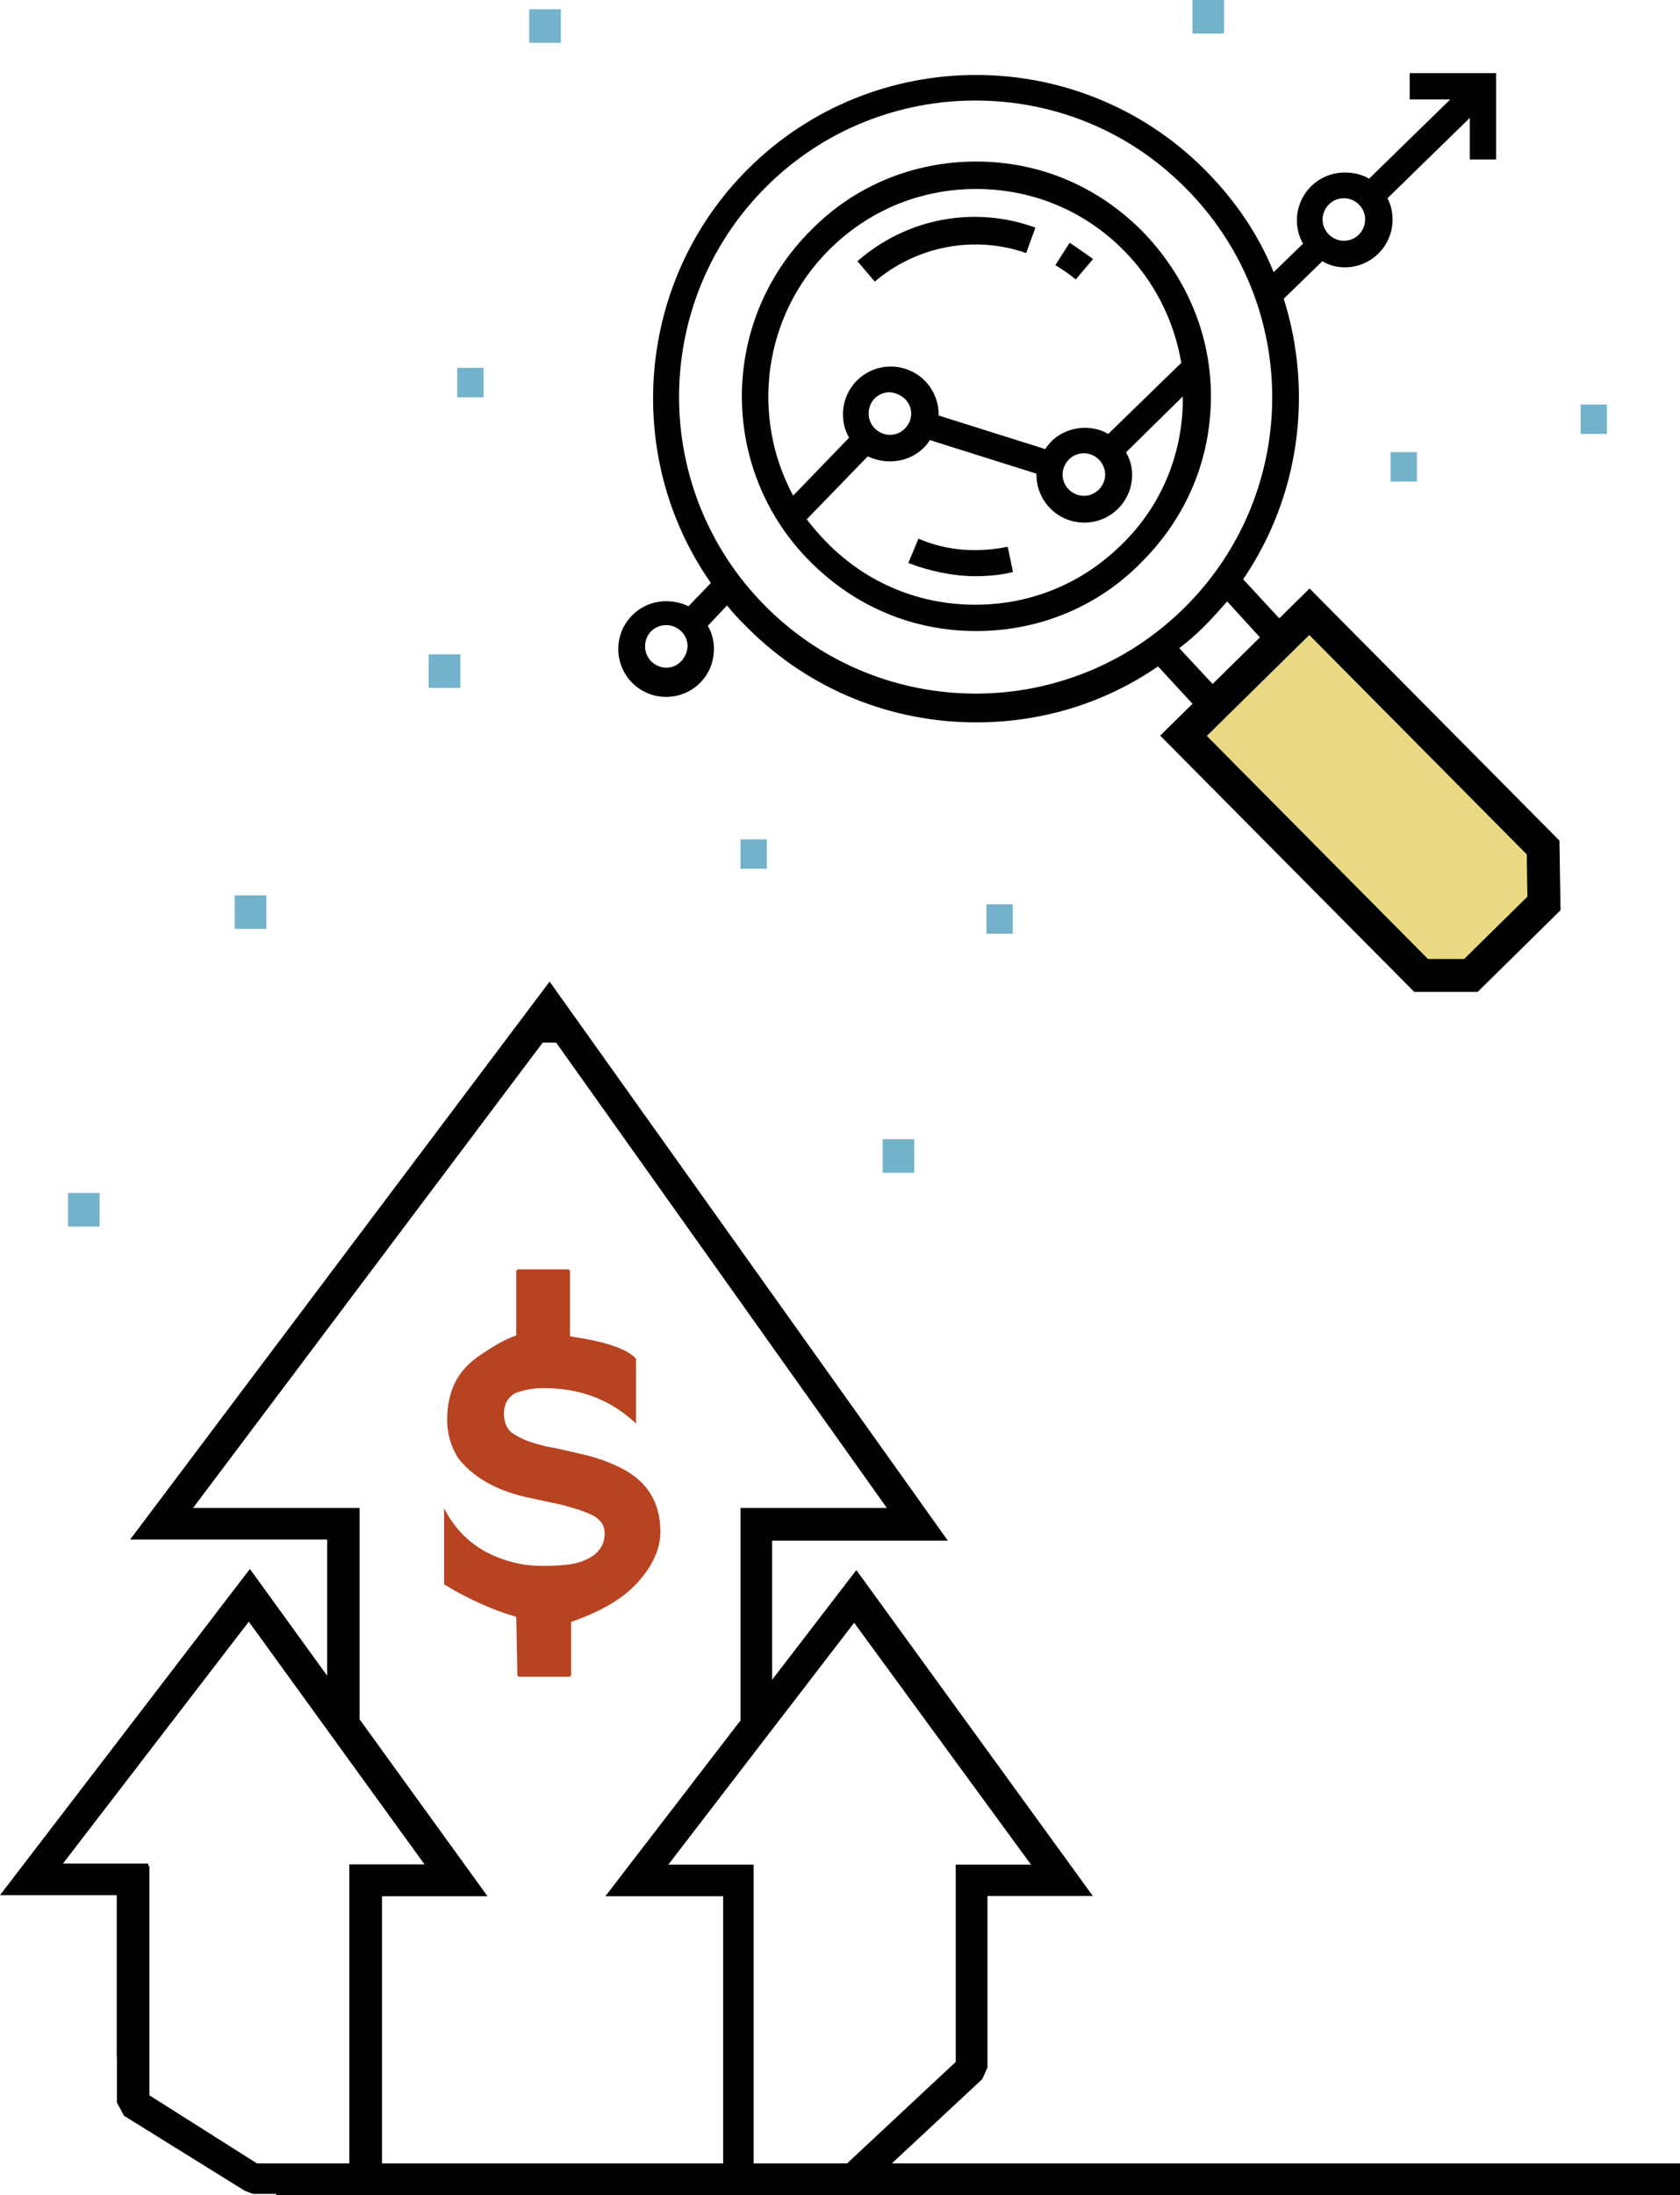
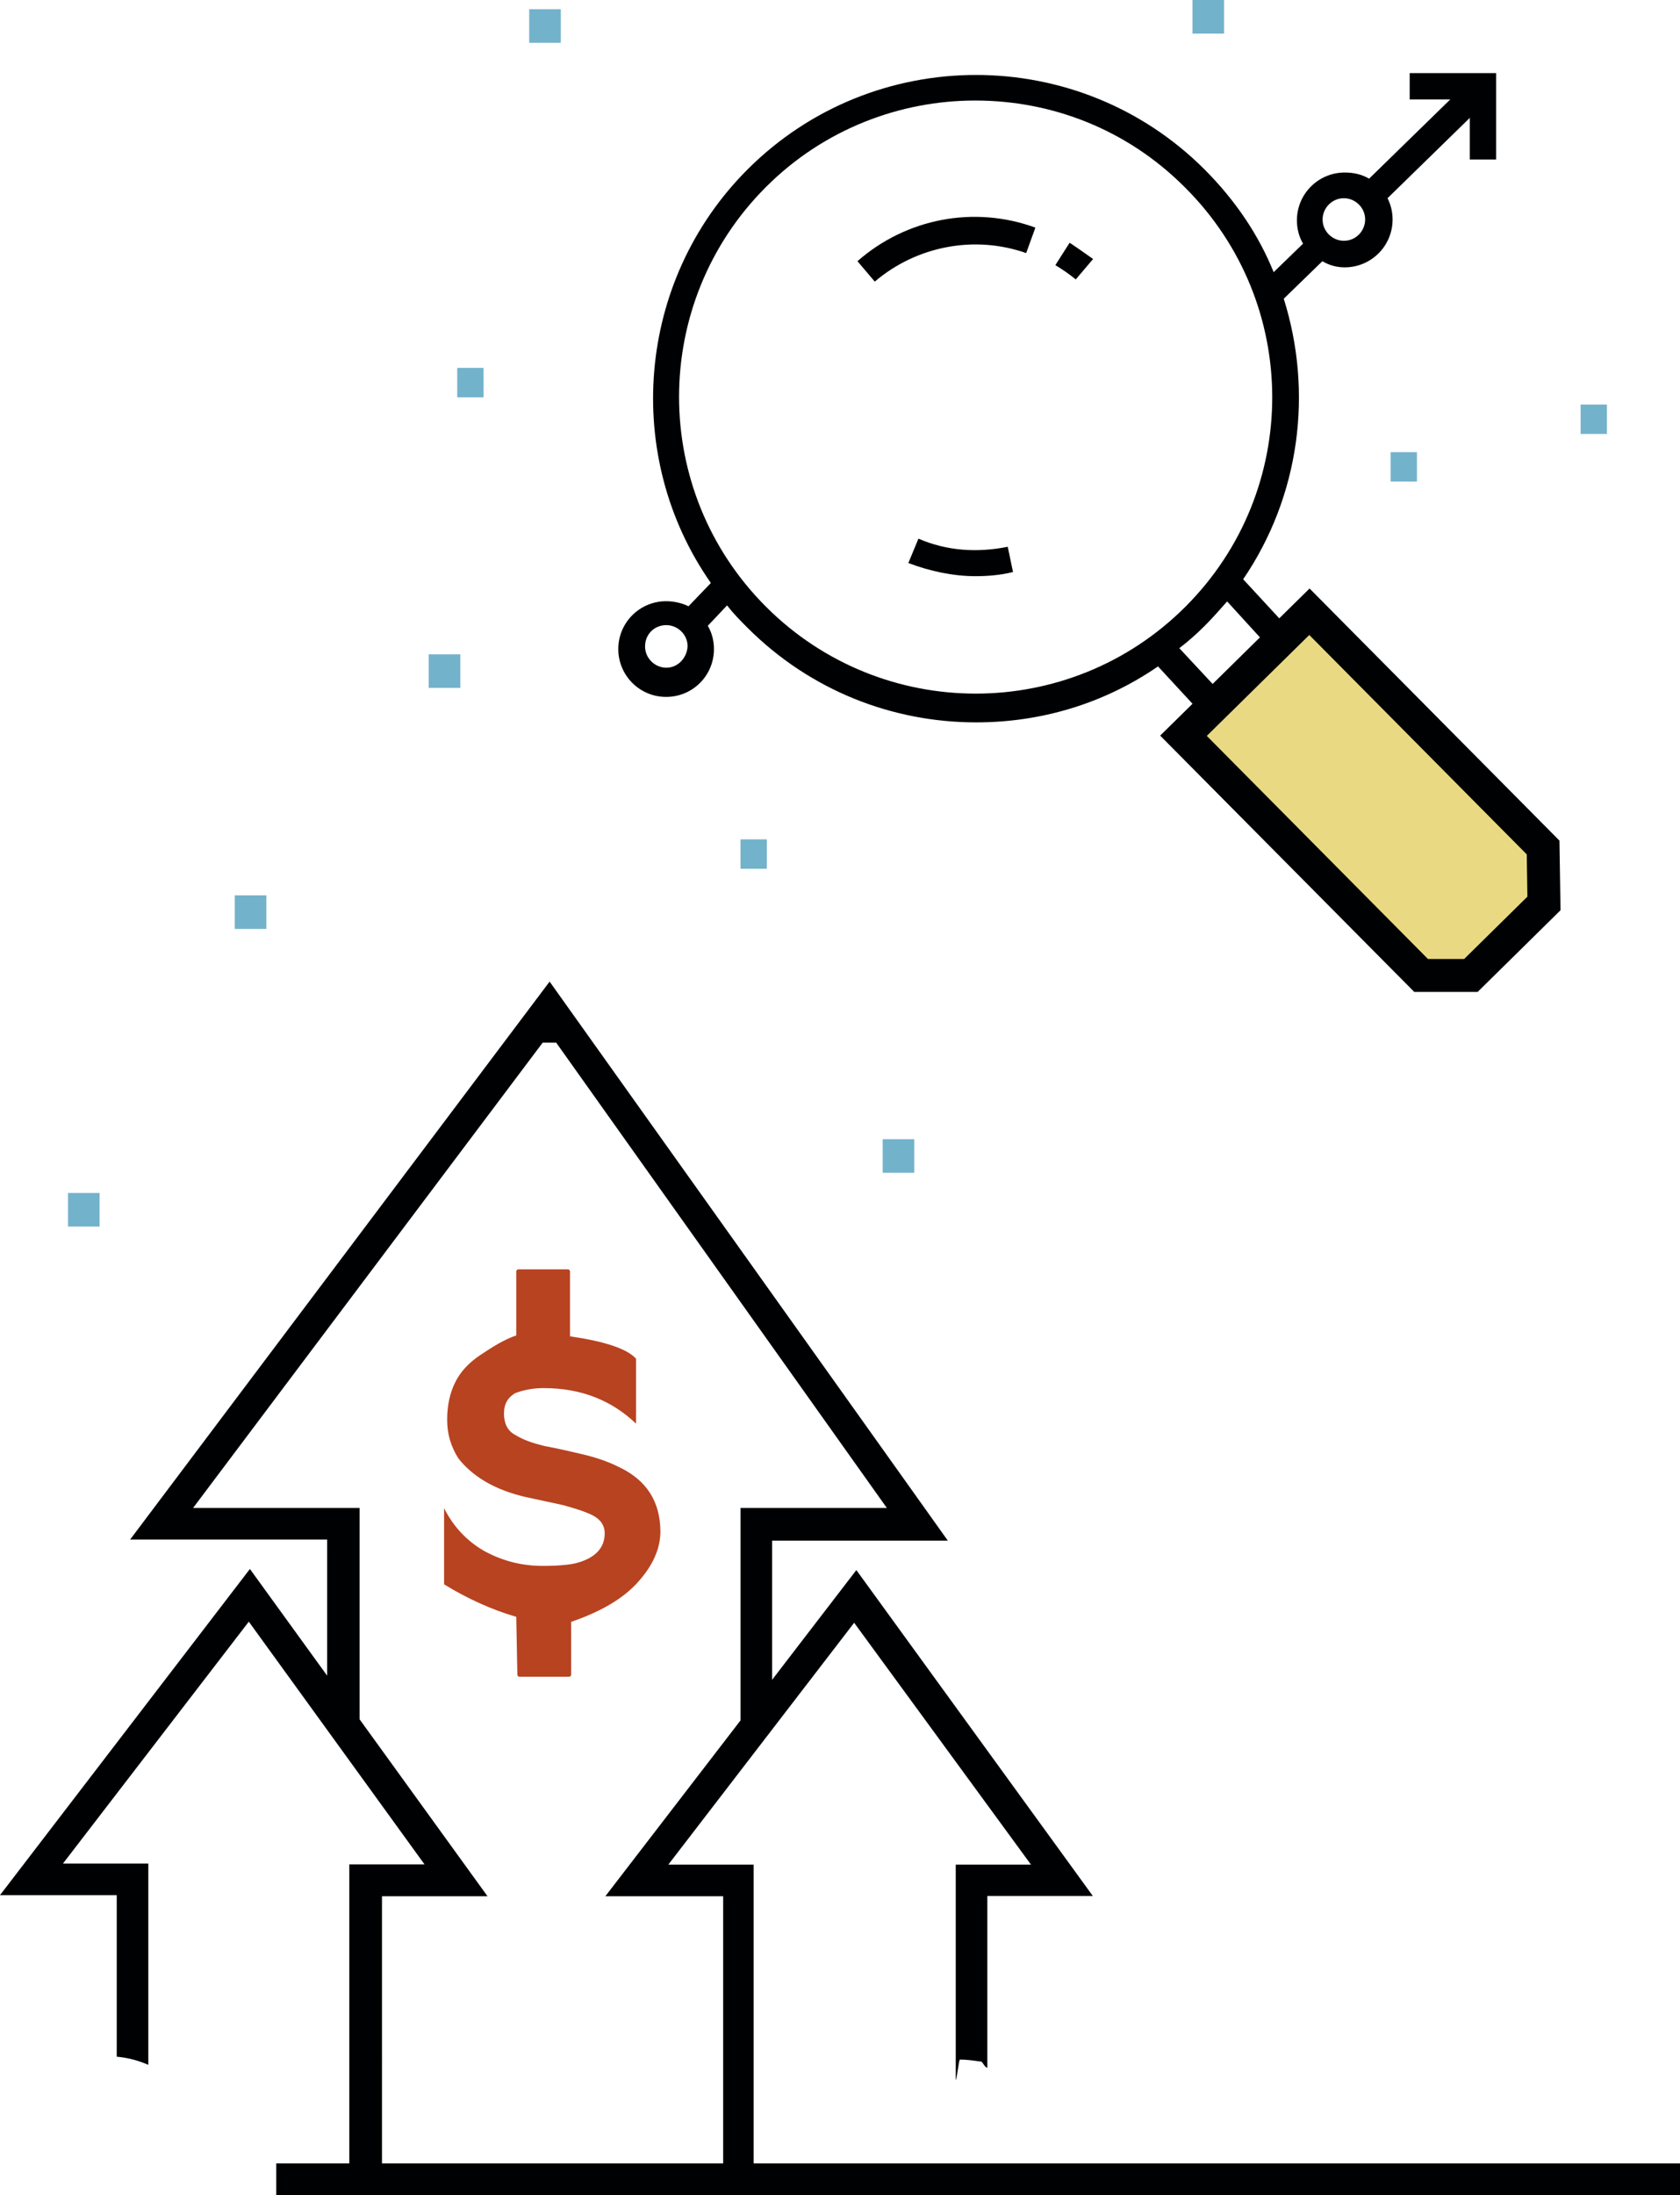
<svg xmlns="http://www.w3.org/2000/svg" version="1.1" id="Capa_1" x="0px" y="0px" viewBox="221 0 765.7 1000" enable-background="new 221 0 765.7 1000" xml:space="preserve">
  <g id="Capa_1_1_">
    <g>
      <g>
        <g>
          <rect x="328" y="407.9" fill="#73B2CB" width="14.4" height="15.3" />
        </g>
      </g>
      <g>
        <g>
          <rect x="252" y="543.5" fill="#73B2CB" width="14.4" height="15.3" />
        </g>
      </g>
      <g>
-         <path fill="#000103" d="M741.4,105.1c-20.4-20.4-46.8-31.5-75.5-31.5s-55.6,11.1-75.5,31.5c-41.7,41.7-41.7,109.3,0,150.9     c20.4,20.4,46.8,31.5,75.5,31.5c28.7,0,55.6-11.1,75.5-31.5c20.4-20.4,31.5-46.8,31.5-75.5S761.3,125.5,741.4,105.1z      M598.8,113.9c18.1-18.1,41.7-27.8,67.1-27.8s49.1,9.7,67.1,27.8c13.9,13.9,23.1,31.9,26.4,51.4l-33.3,32.4     c-3.2-1.9-6.9-2.8-10.6-2.8c-7.4,0-14.4,3.7-18.1,9.7l-48.6-15.3v-0.5c0-12-9.7-21.8-21.8-21.8s-21.8,9.7-21.8,21.8     c0,3.7,0.9,7.4,2.8,10.6l-25.5,26.4C563.1,189.8,568.7,144,598.8,113.9z M724.7,216.2c0,5.1-4.2,9.7-9.7,9.7     c-5.1,0-9.7-4.2-9.7-9.7c0-5.1,4.2-9.7,9.7-9.7S724.7,211.1,724.7,216.2z M636.3,188.4c0,5.1-4.2,9.7-9.7,9.7     c-5.1,0-9.7-4.2-9.7-9.7s4.2-9.7,9.7-9.7C632.1,179.2,636.3,183.3,636.3,188.4z M732.6,247.7c-18.1,18.1-41.7,27.8-67.1,27.8     s-49.1-9.7-67.1-27.8c-3.7-3.7-6.9-7.4-9.7-11.1l27.8-28.7c2.8,1.4,6.5,2.3,10.2,2.3c7.4,0,14.4-3.7,18.1-9.7l48.6,15.3v0.5     c0,12,9.7,21.8,21.8,21.8c12,0,21.8-9.7,21.8-21.8c0-3.7-0.9-6.9-2.8-10.2l25.9-25.5C760.4,206,750.6,230.1,732.6,247.7z" />
-       </g>
+         </g>
      <g>
        <g>
          <path fill="#000103" d="M611.8,119l7.9,9.3c19-16.2,45.4-21.3,69-13l4.2-11.6C665,93.5,634,99.5,611.8,119z" />
        </g>
      </g>
      <g>
        <g>
          <path fill="#000103" d="M708.5,110.6l-6.5,10.2c3.2,1.9,6.5,4.2,9.3,6.5l7.9-9.3C715.9,115.7,712.2,113,708.5,110.6z" />
        </g>
      </g>
      <g>
        <g>
          <path fill="#000103" d="M680.3,249.1c-13.9,2.8-27.8,1.9-40.7-3.7l-4.6,11.1c9.7,3.7,20.4,6,30.6,6c5.6,0,11.6-0.5,17.1-1.9      L680.3,249.1z" />
        </g>
      </g>
      <g>
        <g>
          <path fill="#000103" d="M777.5,315.7l-19-20.4c4.2-3.2,7.9-6.5,11.6-10.2c3.7-3.7,6.9-7.4,10.2-11.1l19.9,21.8      c3.2-1.4,3.7-6,7.9-6c1.4,0,2.3,0,3.2,0c0-1.4-0.5-2.8-0.5-3.7l-1.4,1.4l-21.8-23.6c25.9-38,31.9-85.2,18.5-127.8l17.6-17.1      c3.2,1.9,6.5,2.8,10.2,2.8c12,0,21.8-9.7,21.8-21.8c0-3.7-0.9-6.9-2.3-9.7l37.5-36.6v19h12V33.3h-39.4v12h18.5l-37,36.1      c-3.2-1.9-6.9-2.8-11.1-2.8c-12,0-21.8,9.7-21.8,21.8c0,3.7,0.9,7.4,2.8,10.6l-13.4,13c-6.9-17.1-17.6-32.9-31.5-46.8      c-57.4-57.4-150.9-57.4-208.3,0c-50.9,50.9-56.9,131-16.7,188.4l-10.2,10.6c-2.8-1.4-6.5-2.3-10.2-2.3c-12,0-21.8,9.7-21.8,21.8      c0,12,9.7,21.8,21.8,21.8s21.8-9.7,21.8-21.8c0-3.7-0.9-7.4-2.8-10.6l8.8-9.3c2.8,3.7,6,6.9,9.3,10.2      c28.7,28.7,66.2,43.1,104.2,43.1c29.2,0,57.9-8.3,82.9-25.5l21.8,23.6l-1.9,1.9h0.5 M524.7,304.2c-5.1,0-9.7-4.2-9.7-9.7      s4.2-9.7,9.7-9.7c5.1,0,9.7,4.2,9.7,9.7C534,300,529.8,304.2,524.7,304.2z M761.3,276.4c-52.8,52.8-138.4,52.8-191.2,0      c-52.8-52.8-52.8-138.4,0-191.2c26.4-26.4,61.1-39.4,95.4-39.4c34.7,0,69,13,95.4,39.4C814.1,138,814.1,223.6,761.3,276.4z       M833.5,109.7c-5.1,0-9.7-4.2-9.7-9.7c0-5.1,4.2-9.7,9.7-9.7c5.1,0,9.7,4.2,9.7,9.7C843.2,105.1,839.1,109.7,833.5,109.7z" />
        </g>
      </g>
      <g>
        <g>
          <polygon fill="#000103" points="824.7,319.9 807.1,337 815.9,345.8 824.7,337 858.1,370.4 866.9,362     " />
        </g>
      </g>
      <g>
        <g>
          <rect x="871.3" y="374.3" transform="matrix(0.707 -0.707 0.707 0.707 -12.28 731.871)" fill="#000103" width="12" height="13" />
        </g>
      </g>
      <g>
        <g>
          <rect x="429.4" y="167.6" fill="#73B2CB" width="12" height="13.4" />
        </g>
      </g>
      <g>
        <g>
          <rect x="558.5" y="382.4" fill="#73B2CB" width="12" height="13.4" />
        </g>
      </g>
      <g>
        <g>
-           <rect x="670.6" y="412" fill="#73B2CB" width="12" height="13.4" />
-         </g>
+           </g>
      </g>
      <g>
        <g>
          <rect x="854.8" y="206" fill="#73B2CB" width="12" height="13.4" />
        </g>
      </g>
      <g>
        <g>
          <rect x="941.4" y="184.3" fill="#73B2CB" width="12" height="13.4" />
        </g>
      </g>
      <polygon fill="#E9D983" stroke="#000103" stroke-width="15" stroke-miterlimit="10" points="924.7,411.6 891.4,444.4 868.7,444.4     760.4,335.2 817.8,278.7 924.3,386.1   " />
      <g>
        <g>
          <path fill="#B84321" d="M503.4,668.5c-5.6-2.8-11.1-4.6-17.1-6c-6-1.4-12-2.8-17.1-3.7c-5.6-1.4-9.7-2.8-13.4-5.1      c-3.7-1.9-5.1-5.6-5.1-9.7c0-4.6,1.9-7.4,5.1-9.3c3.7-1.4,7.9-2.3,13-2.3c17.1,0,31,5.6,42.1,16.2V619      c-4.2-4.6-14.4-7.9-30.1-10.2v-29.6c0-0.5-0.5-0.9-0.9-0.9h-22.7c-0.5,0-0.9,0.5-0.9,0.9v29.2c-5.6,1.9-10.6,5.1-16.2,8.8      c-5.6,3.7-9.3,7.9-11.6,12.5c-2.3,4.6-3.7,10.2-3.7,17.1s1.9,12.5,5.1,17.6c6.5,8.3,16.7,14.4,30.6,17.6l17.1,3.7      c5.1,1.4,9.7,2.8,13.4,4.6c3.7,1.9,5.6,4.6,5.6,8.3c0,6.5-4.2,11.1-12.5,13.4c-3.2,0.9-8.8,1.4-15.7,1.4      c-9.7,0-18.5-2.3-26.9-6.9c-7.9-4.6-13.9-11.1-18.1-19.4v34.7c10.6,6.5,21.8,11.6,32.9,14.8l0.5,26.4c0,0.5,0.5,0.9,0.9,0.9      h22.7c0.5,0,0.9-0.5,0.9-0.9v-24.1c14.8-5.1,25.5-11.6,32.4-20.4c5.6-6.9,8.3-13.9,8.3-20.8      C521.9,684.3,515.9,674.5,503.4,668.5z" />
        </g>
      </g>
      <g>
        <g>
          <path fill="#000103" d="M690.9,849.5h-34.3v98.1c0.5,0,1.4-9.3,1.9-9.3c3.2,0,6.5,0.5,9.3,0.9c0.9-0.5,1.9,2.8,3.2,2.8v-78.2      h48.1L611.3,715.3l-38.4,50v-63.4H653L471.5,447.2L280.3,701.4h89.8v62l-35.2-48.6L221,863.4h53.2V937      c5.6,0.5,10.2,1.9,14.4,3.7v-91.7h-38.9l84.7-110.2l80.1,110.6h-34.3v141.7c2.8,4.6,4.6,0.9,5.6,6h5.6c1.9-5.1,4.2-0.9,7.9-5.1      h-4.2V863.9h48.1l-58.3-80.6V687H309l162.5-216.2L625.2,687h-66.7v96.8l-61.6,80.1h53.7v123.6h-0.5c1.9,4.6,2.8,4.6,2.8,9.7h7.9      c1.4-5.1,3.2-5.1,5.6-9.7h-1.9v-138h-38.9l84.7-110.2L690.9,849.5z" />
        </g>
      </g>
      <g>
        <g>
          <rect x="462.2" y="4.2" fill="#73B2CB" width="14.4" height="15.3" />
        </g>
      </g>
      <g>
        <g>
          <rect x="623.3" y="519" fill="#73B2CB" width="14.4" height="15.3" />
        </g>
      </g>
      <g>
        <g>
          <rect x="764.5" y="0" fill="#73B2CB" width="14.4" height="15.3" />
        </g>
      </g>
      <g>
        <g>
          <rect x="416.4" y="298.1" fill="#73B2CB" width="14.4" height="15.3" />
        </g>
      </g>
      <g>
        <g>
          <rect x="462.2" y="459.7" fill="#000103" width="14.4" height="15.3" />
        </g>
      </g>
      <g>
-         <polygon fill="#000103" points="609.9,999.5 336.3,999.5 332.6,998.1 277.5,963.9 274.3,957.9 274.3,856 289.1,850 289.1,954.6      338.1,985.6 607.1,985.6 657.1,938.9 657.1,859.3 671,859.3 671,942.1 668.7,947.2 614.5,997.7    " />
-       </g>
+         </g>
      <line fill="none" stroke="#000103" stroke-width="15" stroke-miterlimit="10" x1="346.9" y1="993.1" x2="986.8" y2="993.1" />
    </g>
  </g>
  <g id="guias" display="none">
</g>
</svg>